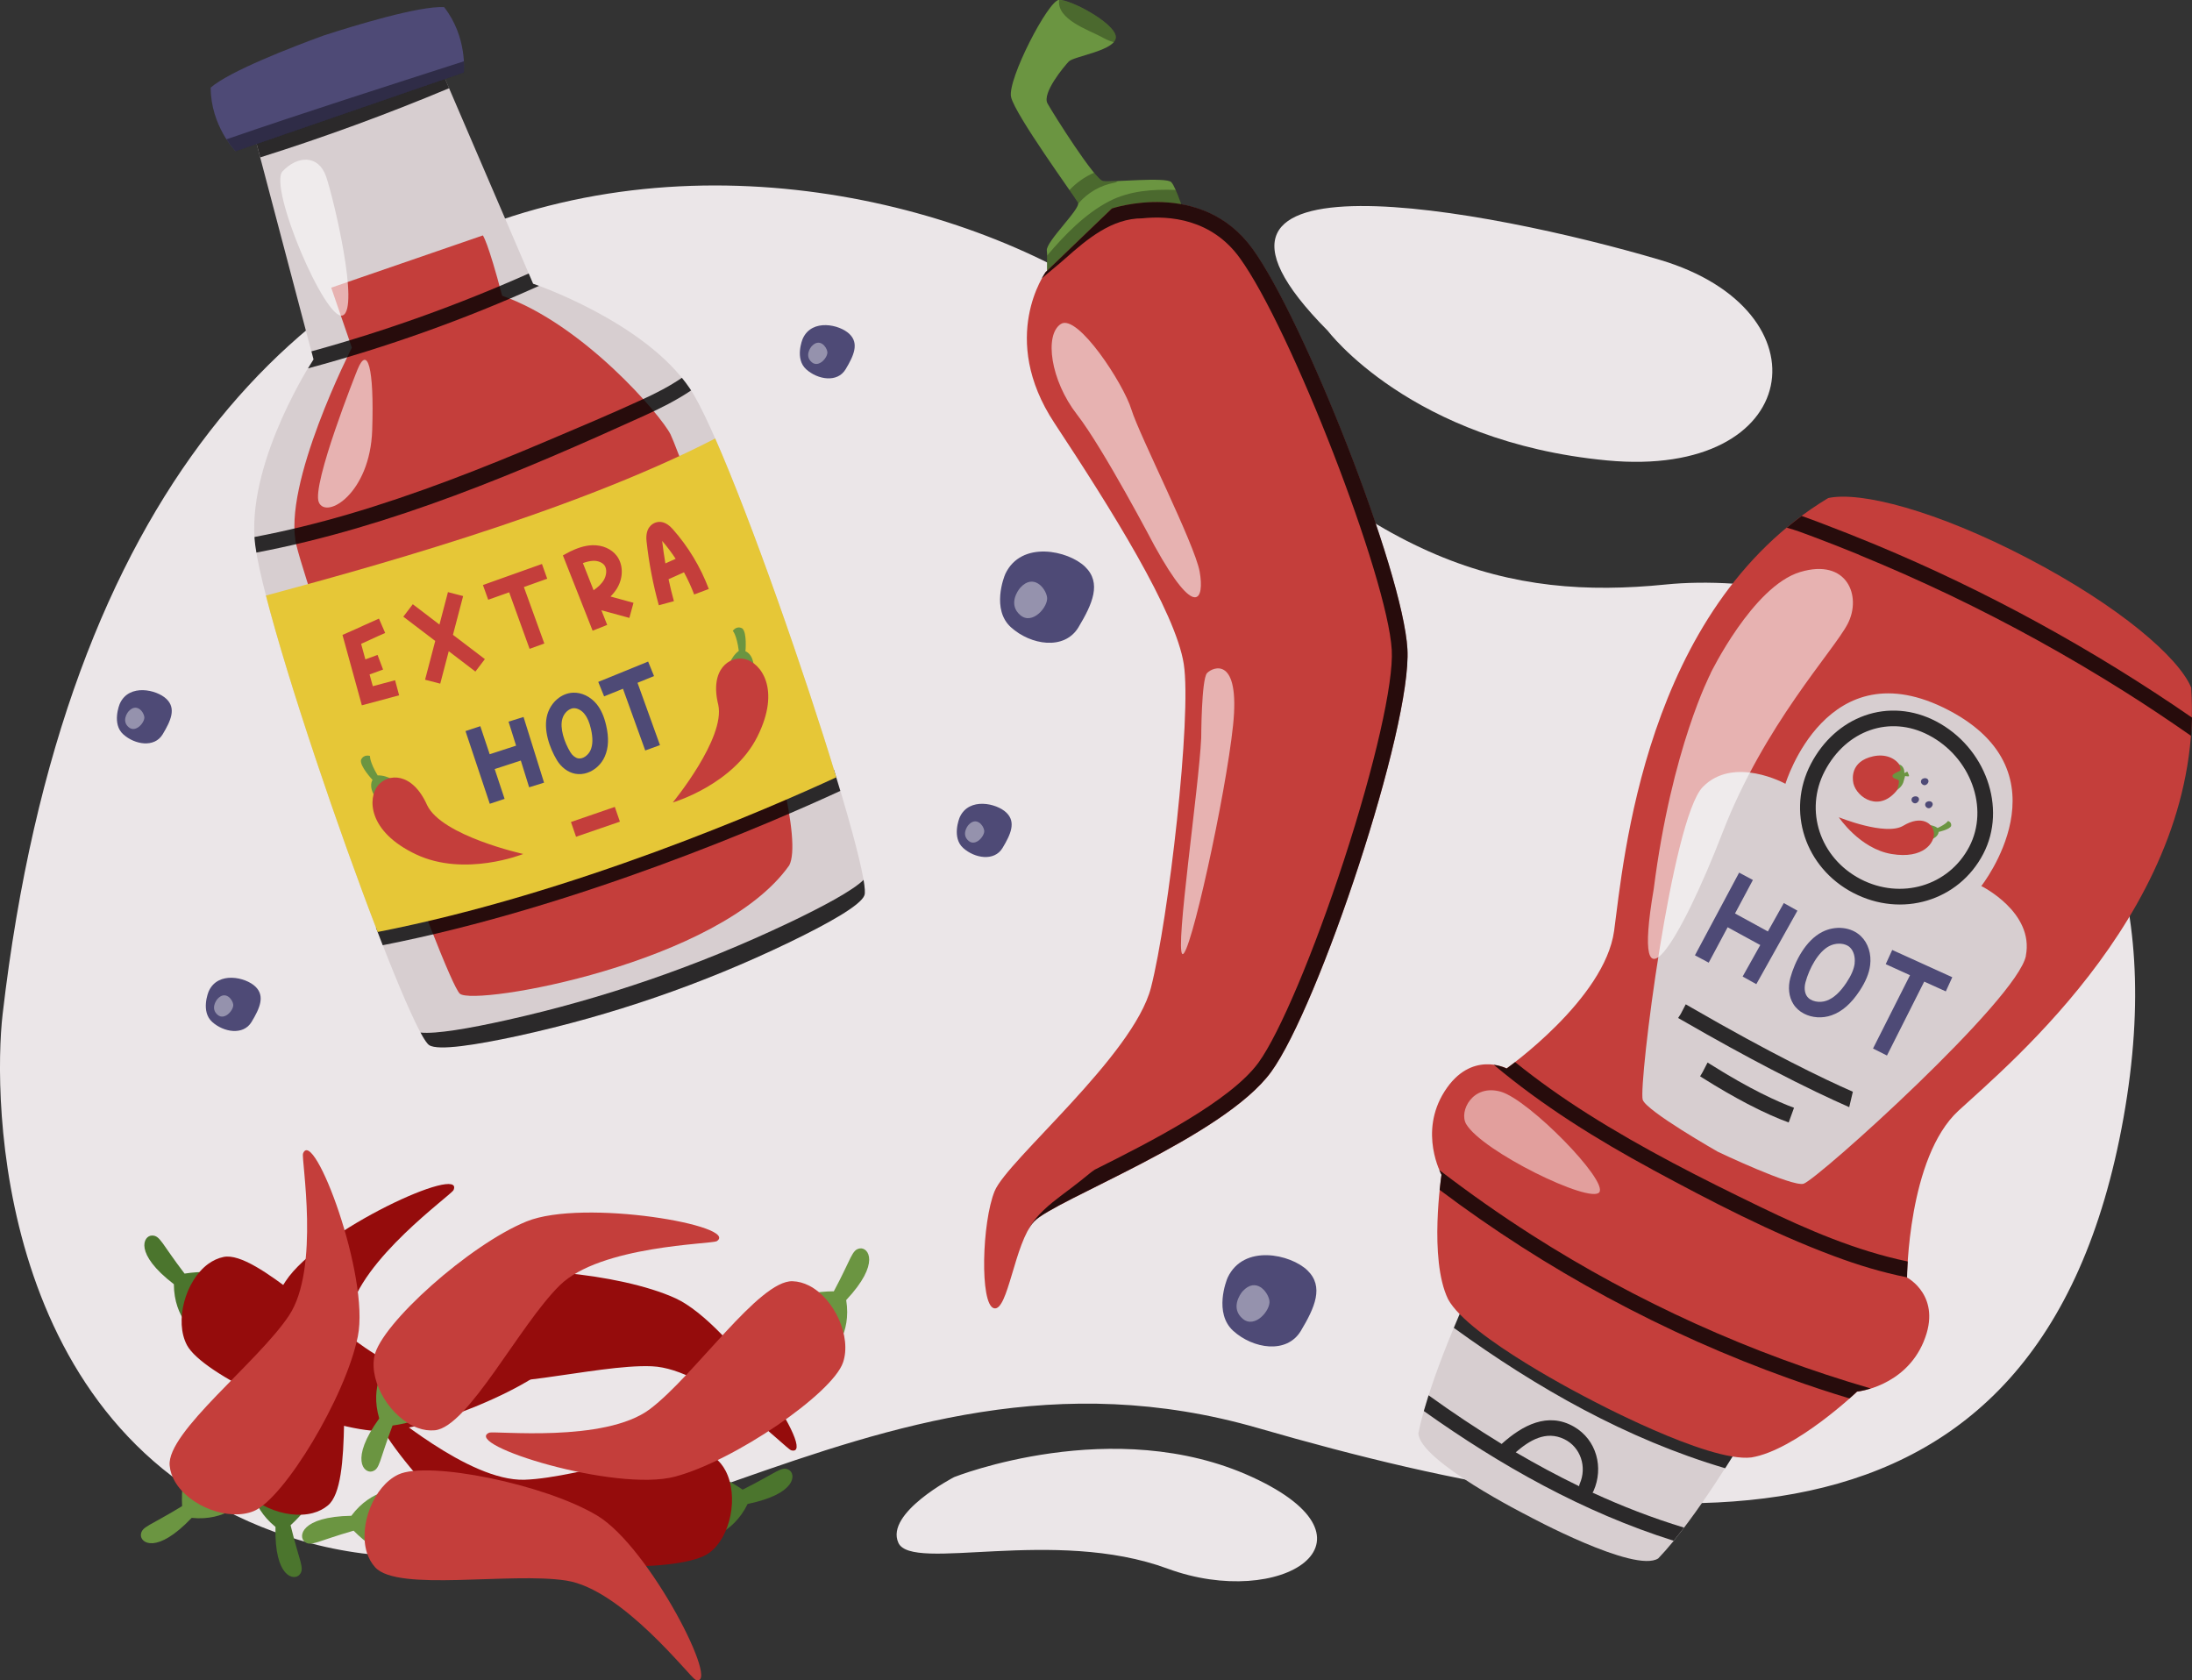
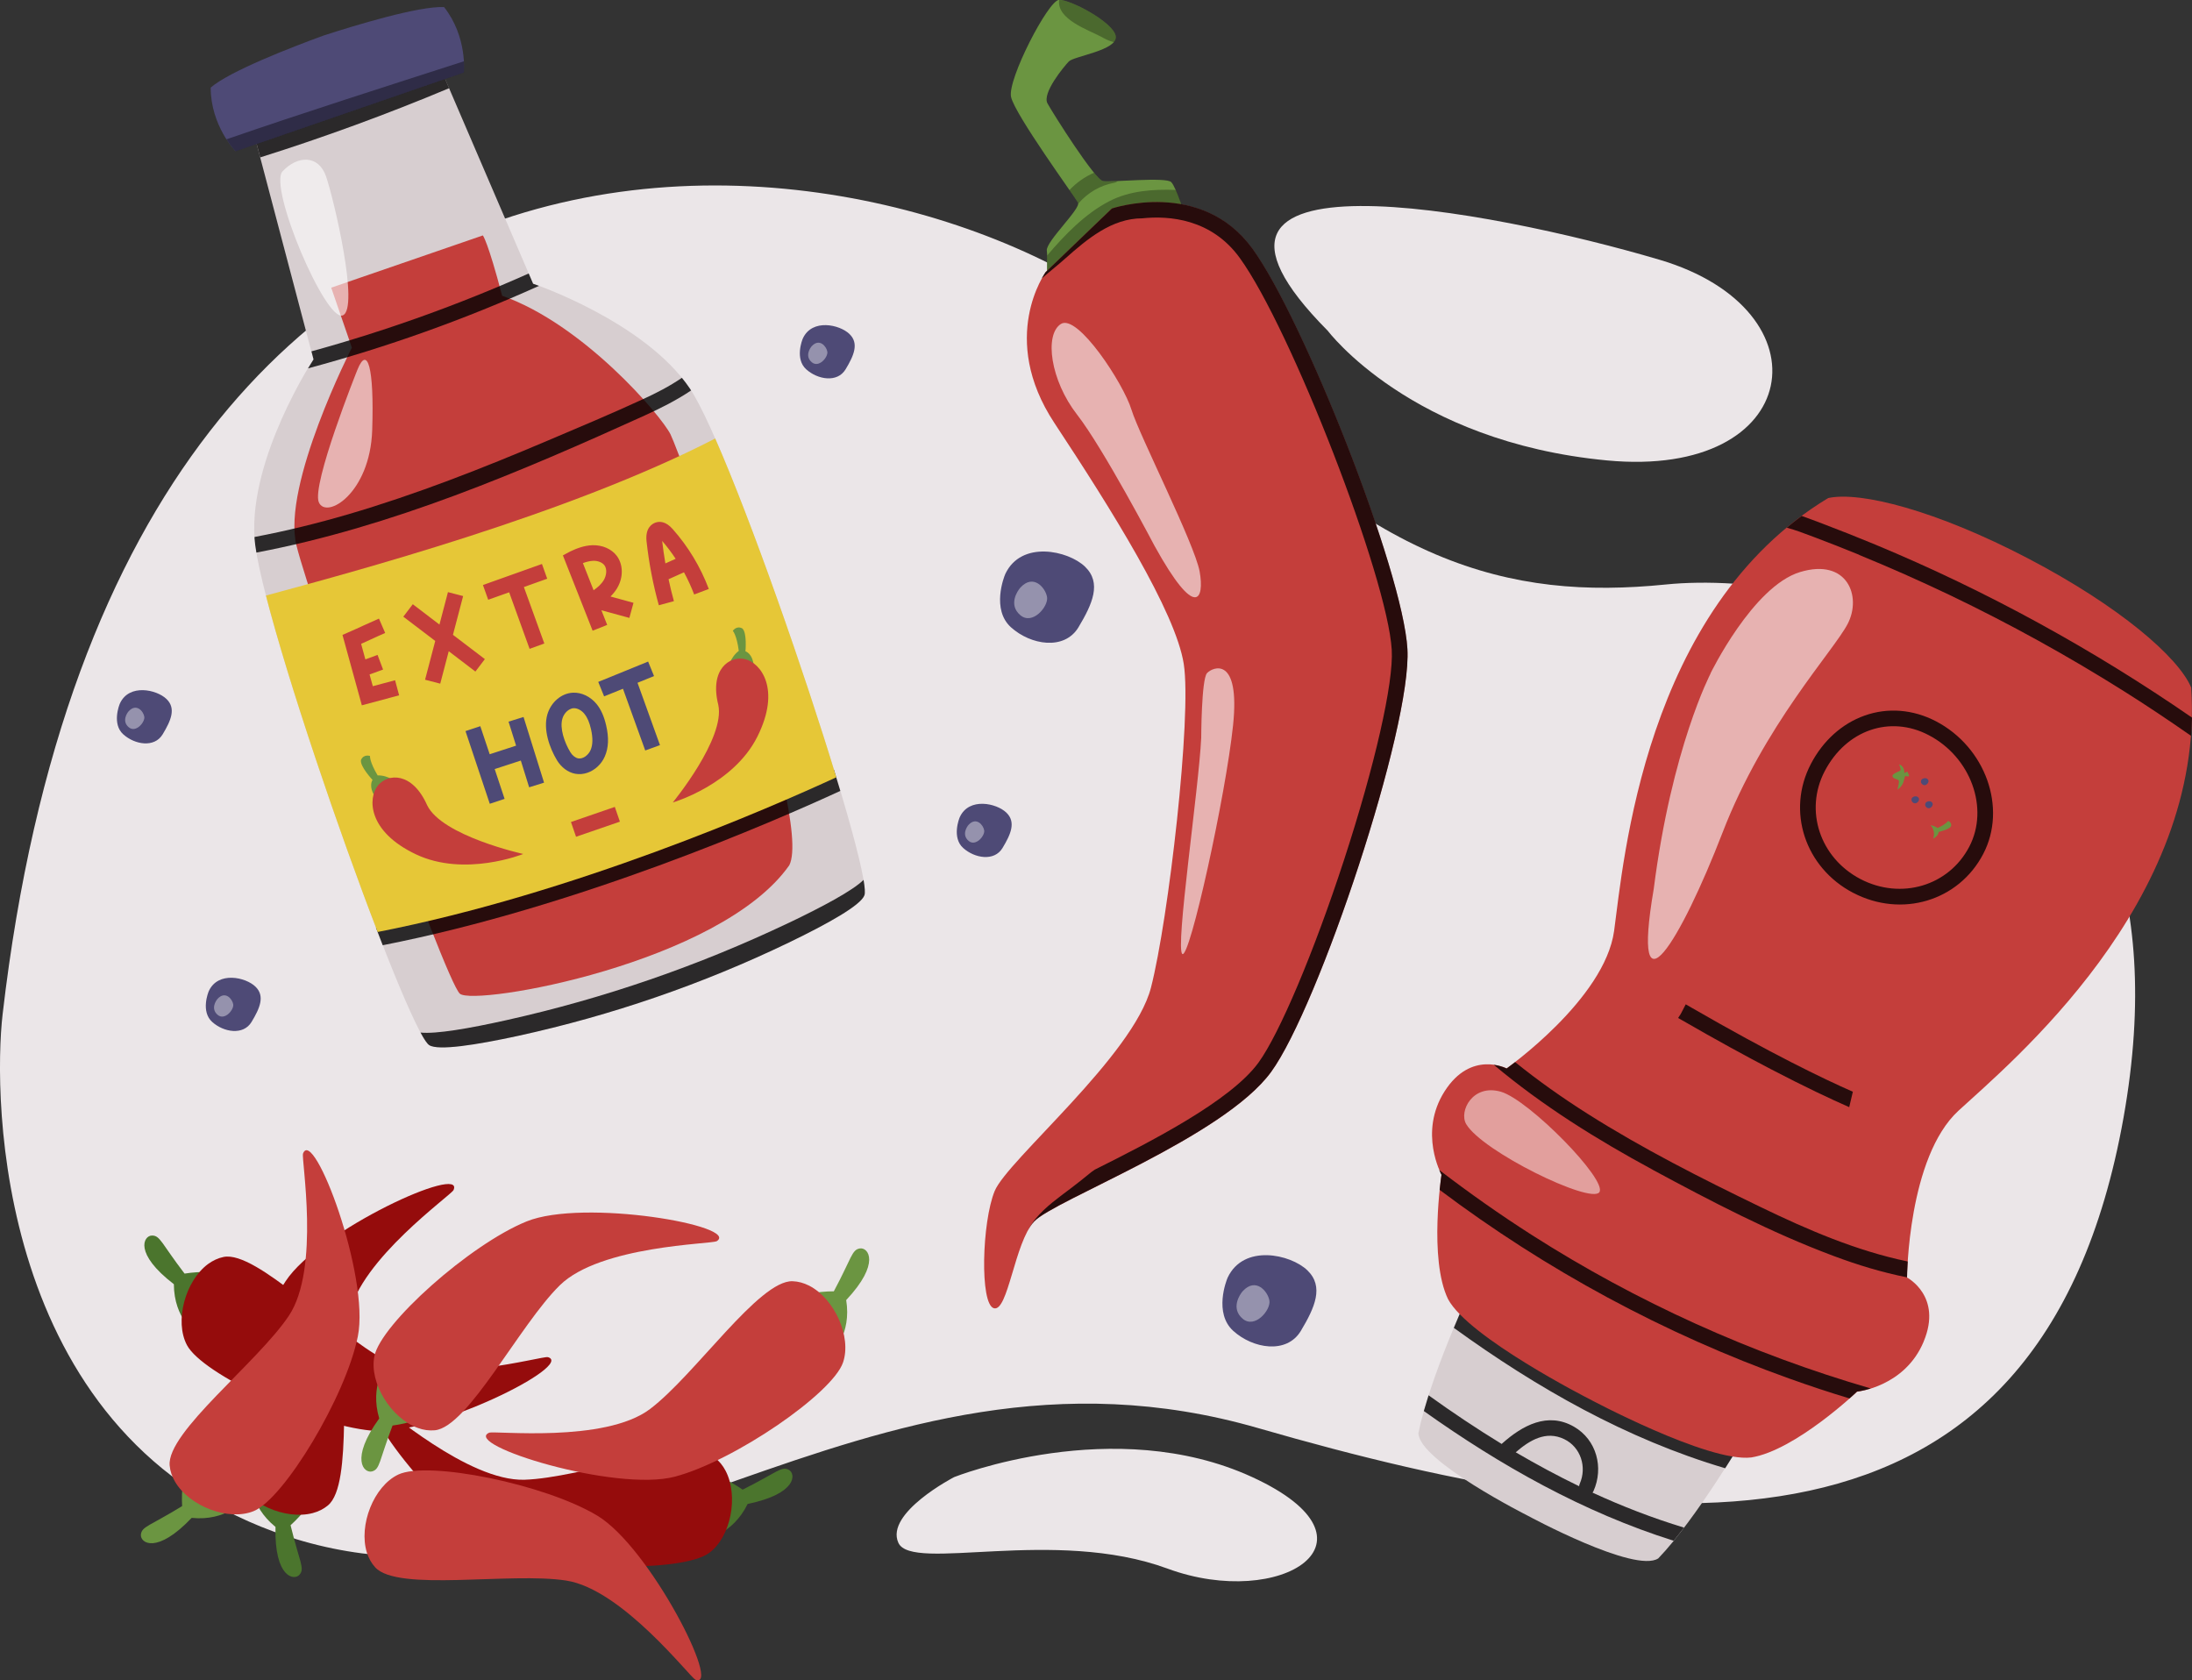
<svg xmlns="http://www.w3.org/2000/svg" width="2500" height="1916.2" viewBox="0 0 2500 1916.2">
  <rect x="0" y="0" width="2500" height="1916.2" fill="#333333" stroke="none" />
  <defs>
    <style>      .uuid-cae69ad7-f44f-4bf3-8009-5ddc4d5f2dce {        fill: #d7ced0;      }      .uuid-ab72b112-5e67-49b9-8b41-5cc86eeda87d, .uuid-49b40653-5bbd-4835-b60d-0a3a01292aa0, .uuid-a7131385-7e62-40bd-9a32-172978d13637 {        fill: #fff;      }      .uuid-ab72b112-5e67-49b9-8b41-5cc86eeda87d, .uuid-49b40653-5bbd-4835-b60d-0a3a01292aa0, .uuid-a7131385-7e62-40bd-9a32-172978d13637, .uuid-273395e2-422d-44b2-81ac-0fbeededc661, .uuid-fd74c0a2-8f38-4129-a483-8584c0b4f23a, .uuid-9d450c6b-02dd-4020-b507-c3b8916d1765 {        mix-blend-mode: overlay;      }      .uuid-ab72b112-5e67-49b9-8b41-5cc86eeda87d, .uuid-fd74c0a2-8f38-4129-a483-8584c0b4f23a {        opacity: .4;      }      .uuid-49b40653-5bbd-4835-b60d-0a3a01292aa0 {        opacity: .5;      }      .uuid-a7131385-7e62-40bd-9a32-172978d13637 {        opacity: .6;      }      .uuid-8ed852af-fe5c-4ea7-9433-309af2383784 {        fill: #4e4a76;      }      .uuid-637ef9b2-93e4-46f6-88d8-1e7b5da2cc00 {        fill: #e6c737;      }      .uuid-89b0256d-2aa3-4239-a140-4f7bda7803a3 {        fill: #950c0c;      }      .uuid-03891598-41b6-4a67-933a-83dc28f71a69 {        isolation: isolate;      }      .uuid-63ca6e1c-1314-4b13-9dcb-6d4295a10684 {        fill: #6b9541;      }      .uuid-8dfe14fb-5fb2-4c6a-9f29-e770055bc177 {        fill: #ebe6e8;      }      .uuid-79200636-4ec9-4e25-9734-ffbce8014ad7 {        fill: #4b752d;      }      .uuid-273395e2-422d-44b2-81ac-0fbeededc661 {        opacity: .3;      }      .uuid-9d450c6b-02dd-4020-b507-c3b8916d1765 {        opacity: .8;      }      .uuid-a88f1133-4d1f-47bd-b810-409c9c7baad8 {        fill: #c43e3b;      }    </style>
  </defs>
  <g class="uuid-03891598-41b6-4a67-933a-83dc28f71a69">
    <g id="uuid-64902320-61e1-42d4-a2d8-9e284b789760" data-name="Layer 2">
      <g id="uuid-b53c6c58-5ab7-47cc-b99b-eac659b829d6" data-name="—ÎÓÈ_1">
        <g>
          <path class="uuid-8dfe14fb-5fb2-4c6a-9f29-e770055bc177" d="M1088.2,1684.6s182-72.6,340,0c157.9,72.6,32.9,152-96.5,104.4-129.4-47.7-291.7,4.5-307.1-29.5-15.4-34,63.6-74.9,63.6-74.9ZM1514,376.8s94.8,127.1,318.8,148.3c224,21.2,254.1-171.5,59.8-228.9-194.3-57.4-590.2-132.8-378.6,80.7ZM1347.2,407.9c217.9,235.7,372.9,276.8,552.7,258.7,179.8-18.2,616.6,77.2,522,608.1-94.7,531-531.8,485.5-987,354-455.2-131.5-758.7,252-1122.9,118C-4.8,1630.2-8.1,1252.5,3,1156.6,143.9-55.9,1110.3,151.6,1347.2,407.9Z" />
          <g>
            <g>
              <path class="uuid-cae69ad7-f44f-4bf3-8009-5ddc4d5f2dce" d="M1821.8,1576.9l-146.3-103s-45.6,99.3-57.8,160.6c.8,31.8,124.9,94.2,124.9,94.2,0,0,122.1,66.2,148.7,48.6,43.3-45,98.7-139.2,98.7-139.2l-168.1-61.2Z" />
              <path class="uuid-9d450c6b-02dd-4020-b507-c3b8916d1765" d="M1665.1,1497.6c30.1,22,61.1,43,93,62.4.2-.2.4-.4.6-.6,5.8-5.1,11.9-9.9,18.3-14l15.7,11c-6.6,3.5-12.8,8.2-18.6,13.2,23.6,13.8,47.7,26.8,72.3,38.7.1-.9.3-1.9.7-2.8,2.6-5.8,3.7-12,3.4-18.1l17.5,6.4c-.5,6.8-2.2,13.5-5.1,20-.3.7-.7,1.3-1.1,1.8,37.4,17.2,75.9,31.9,115.7,43.2-2.9,4.7-6.2,10-9.9,15.7-112.4-33.2-214.9-91.6-309.5-160.1,2.5-6.1,4.9-11.8,7.1-16.8ZM1623.9,1609.2c1.7-5.8,3.5-11.8,5.4-17.9,27.1,19.5,54.9,38.1,83.4,55.5.2-.2.4-.4.6-.6,23-20.5,51.8-36.3,81.8-19.1,25.9,14.9,34.2,46.8,22.3,73.4-.3.7-.7,1.3-1.1,1.8,33.8,15.6,68.5,29,104.3,39.9-3.9,5.2-7.9,10.2-11.8,15-102.8-32.4-197.3-85.6-285-148ZM1728.7,1656.3c23.6,13.8,47.7,26.8,72.3,38.7.1-.9.3-1.9.7-2.8,8.4-18.9,1.2-41.8-17.7-50.9-20.9-10.1-39.6,1.4-55.3,15Z" />
              <path class="uuid-a88f1133-4d1f-47bd-b810-409c9c7baad8" d="M2194,1529.9c21.6-51.7-19-72.9-19-72.9,0,0,.9-137,58.6-190.2,57.7-53.3,281.7-237.8,265.5-482.6-14.5-34.7-81.9-92.9-186.4-147.5-104.6-54.6-190.9-76.6-227.6-68.7-210.1,126.6-233.5,415.9-244.2,493.7-10.7,77.8-122.6,156.8-122.6,156.8,0,0-40.6-21.1-70.7,26.1-30.1,47.2-3.5,95.1-3.5,95.1,0,0-14.8,95.9,7.4,141.9,23.3,43.8,160.7,113.7,160.7,113.7,0,0,135.8,72.8,185.1,66.9,50.4-8.1,120.7-75,120.7-75,0,0,54.5-5.5,76-57.2Z" />
-               <path class="uuid-cae69ad7-f44f-4bf3-8009-5ddc4d5f2dce" d="M2310.5,1090c9.7-49.7-50.8-79.5-50.8-79.5,0,0,101.3-128.2-37.4-200.6-138.7-72.4-186,84-186,84,0,0-59-32.6-94.3,3.7-35.3,36.3-73.2,338-68.5,356.6,4.1,12.9,85.8,59.4,85.8,59.4,0,0,84.8,40.4,97.8,36.4,18-6.8,243.8-210.3,253.5-260Z" />
-               <path class="uuid-8ed852af-fe5c-4ea7-9433-309af2383784" d="M2034.4,1029.9l15.6,8.7-46.9,83.8-15.6-8.7,20.1-35.9-37.2-20.3-21.6,40.4-15.7-8.4,50.4-94.3,15.7,8.4-20.4,38.2,37.5,20.5,18.1-32.3ZM2132.9,1100.9c-1.2,9.3-5.1,18.7-12.1,29.3-9.5,14.4-19.9,23.5-31.8,27.7-10.7,3.8-22.4,2.9-31.6-1.9-5-2.6-9.2-6.3-12.1-11-5.1-8.1-6.3-19-3.4-29.7,5.2-19,17.5-42.8,36.3-52.4h0c15-7.7,33.2-5.8,44.1,4.7,8.3,7.9,12.3,20.4,10.6,33.3ZM2115.2,1098.7c.9-7.2-1.1-14.1-5.2-18.1-.9-.9-2-1.7-3.2-2.3-5.6-2.9-13.7-2.8-20.4.6h0c-12.8,6.6-22.9,25.5-27.2,41.3-1.6,5.9-1.1,11.6,1.3,15.5,4.3,6.9,15.1,8.3,22.6,5.6,8.1-2.9,15.6-9.7,22.9-20.8,5.5-8.3,8.4-15.2,9.3-21.8ZM2219.2,1130.7l7.4-16.2-68.5-31.1-7.4,16.2,27.7,12.6-42.2,83.6,15.9,8,42.5-84.3,24.5,11.1Z" />
              <path class="uuid-9d450c6b-02dd-4020-b507-c3b8916d1765" d="M1885,1334.1c-63.8-34.5-125.7-73-181.3-119.7,8.8,1.2,14.6,4.2,14.6,4.2,0,0,3.7-2.6,9.7-7.3,26.4,21.3,54,40.8,82.6,58.9,63.1,40,130,73.8,197.2,106.3,53.9,26.1,109.4,50,168,62.2-.7,10.2-.8,16.8-.8,18.1-28.6-5.7-56.6-14.2-84-24.5-71-26.5-139.4-62.2-206.1-98.2ZM2120.4,632.9c34.8,14.2,69.2,29.5,103.2,45.7,68.5,32.8,135.1,69.6,199.4,110.1,25.7,16.2,51,33.1,75.9,50.5.5-6.9.9-13.8,1.1-20.8-113.2-78.1-234.2-144.5-361.2-197.3-20-8.3-40.2-16.3-60.5-24-7.8-2.9-15.6-6-23.5-8.7-5.8,4.3-11.5,8.8-17,13.4,10.3,2.8,20.3,6.6,30.3,10.4,17.6,6.6,35.1,13.5,52.5,20.6ZM2041.3,1572.4c22.5,8.1,45.2,15.6,68.1,22.5,5.4-4.8,8.5-7.8,8.5-7.8,0,0,6.4-.7,15.7-3.6-136.3-39.6-266.8-98.6-386.5-175-36.3-23.2-71.5-48-105.7-74.2,1.5,3.5,2.6,5.5,2.6,5.5,0,0-1,6.6-2.1,17.2,121.5,91.4,256.2,164.2,399.3,215.4Z" />
-               <path class="uuid-9d450c6b-02dd-4020-b507-c3b8916d1765" d="M2040,1280.2l6.1-16.8c-18.2-6.7-49.5-20.7-95.2-49.5-2.3-1.5-2.8-1.8-3.4-2.1l-5.7,11-2.8,4.7c.3.2,1.1.7,2.3,1.5,19.7,12.4,36.9,22.2,51.6,29.9,20.3,10.6,35.9,17.2,47,21.2Z" />
              <path class="uuid-9d450c6b-02dd-4020-b507-c3b8916d1765" d="M2109,1262.9l4.2-17.8c-34.2-15-93.8-43.8-184-95.9-4.6-2.6-5.6-3.2-6.6-3.8l-5.7,11-3,4.6c.7.4,2.2,1.3,4.6,2.6,39,22.5,72.5,40.8,100.9,55.6,39.3,20.5,69,34.4,89.7,43.5Z" />
              <g>
                <g>
                  <path class="uuid-63ca6e1c-1314-4b13-9dcb-6d4295a10684" d="M2195.9,940.9s7.8-1,14,3.4c10.1-4.7,11.8-8,11.8-8,0,0,4.4,1.1,3.6,5.7-1.7,4.1-14.3,6.8-14.3,6.8,0,0,.2,5.5-8.8,8.8-9,3.3-6.3-16.7-6.3-16.7Z" />
                  <path class="uuid-a88f1133-4d1f-47bd-b810-409c9c7baad8" d="M2097.3,932.2s23.8,35.8,60.2,41.8c36.4,6,49.1-13.1,48.2-24-.9-10.8-13.9-21.1-35.3-8.1-20.3,11.7-73.1-9.8-73.1-9.8Z" />
                </g>
                <g>
                  <path class="uuid-a88f1133-4d1f-47bd-b810-409c9c7baad8" d="M2113.4,890.7c0-1.1-4-22.4,23.2-28.2,27.2-5.8,45.4,19.6,24.2,41.9-21.2,22.3-46.3,1.9-47.4-13.7Z" />
                  <path class="uuid-63ca6e1c-1314-4b13-9dcb-6d4295a10684" d="M2165.9,871.6s2.3,5.7,1.7,6.9c-.6,1.2-10.5,3.7-9.1,7.2,1.4,3.4,7.3,2.5,7.3,5.4,0,2.9-1.8,9.5-1.8,9.5,0,0,6-3.6,7.3-10.2l1.5-5.4s4.4,1.1,4.5-.1c0-1.3-2-4.9-2-4.9l-3.4,1.7s.8-7.9-6.1-10Z" />
                </g>
                <path class="uuid-8ed852af-fe5c-4ea7-9433-309af2383784" d="M2180.1,912.6c0-.2-.6-3.4,3.5-4.3,4.1-.9,6.9,3,3.7,6.4-3.2,3.4-7,.3-7.2-2.1Z" />
                <path class="uuid-8ed852af-fe5c-4ea7-9433-309af2383784" d="M2190.9,891.9c0-.2-.6-3.4,3.5-4.3,4.1-.9,6.9,3,3.7,6.4-3.2,3.4-7,.3-7.2-2.1Z" />
                <path class="uuid-8ed852af-fe5c-4ea7-9433-309af2383784" d="M2195.7,918.2c0-.2-.6-3.4,3.5-4.3,4.1-.9,6.9,3,3.7,6.4-3.2,3.4-7,.3-7.2-2.1Z" />
              </g>
              <path class="uuid-9d450c6b-02dd-4020-b507-c3b8916d1765" d="M2113.6,1018.3c-55.1-28.8-76.3-93.4-48.3-147,13.8-26.5,35.6-46.1,61.3-55.2,26.4-9.4,55.3-7.1,81.4,6.5,56.6,29.6,81.3,98.8,53.9,151.3-28,53.7-93.1,73.2-148.2,44.4ZM2199.7,838.4c-44.2-23.1-94.1-5.8-118.6,41.1-23.4,44.8-5.5,98.8,40.7,123,46.2,24.1,100.8,8,124.2-36.9,22.9-43.9,1.7-102.2-46.3-127.2Z" />
              <path class="uuid-a7131385-7e62-40bd-9a32-172978d13637" d="M1950.8,768.1s48.3-99.4,102.2-115.7c53.9-16.3,70.6,27.8,54.3,59.1-16.3,31.3-95.3,115.2-142.7,238-47.4,122.7-104.8,218.5-78.5,64.3,20.5-160.8,64.8-245.6,64.8-245.6Z" />
            </g>
            <path class="uuid-49b40653-5bbd-4835-b60d-0a3a01292aa0" d="M1672.2,1282c-8.6-14.7,7.5-46.2,39.6-36.9,32.1,9.3,122.4,101.3,112.2,114.7-10.3,13.4-133.4-46.5-151.8-77.8Z" />
          </g>
          <g>
            <path class="uuid-cae69ad7-f44f-4bf3-8009-5ddc4d5f2dce" d="M786.6,442.8c-51.8-76.4-178.6-119.3-178.6-119.3l-103-239.6-107,36.9-107,36.9,66.5,252.1s-73.5,111.9-67.2,204c6.3,92.1,173.3,561.7,199.3,578.2,10.3,6.5,53.2-.2,101.2-10.6,106.7-23.3,210.4-59,308.8-106.4,44.3-21.4,82.2-42.5,86.3-54,10.4-29-147.5-501.8-199.3-578.2Z" />
            <path class="uuid-9d450c6b-02dd-4020-b507-c3b8916d1765" d="M899.3,1052.6c-102.7,48.9-210.8,86.2-321.9,110.9-42.1,9.4-80.4,16-97.8,14.1,4.3,8,7.7,13,10,14.4,10.3,6.5,53.2-.2,101.2-10.6,106.7-23.3,210.4-59,308.8-106.4,44.3-21.4,82.2-42.5,86.3-54,.9-2.6.5-8.6-1-17.5-12.5,12.3-46.7,30.6-85.7,49.2Z" />
            <path class="uuid-a88f1133-4d1f-47bd-b810-409c9c7baad8" d="M377.8,328.2l23.5,68.3s-80.1,156.7-63.2,225.5c16.9,68.9,169.5,496.8,186.4,511.3,16.9,14.5,297.1-34.5,375.7-146.5,28.4-55.6-124.6-469.8-135.5-491.5-10.9-21.7-99.3-125.4-192-158-16.4-62.3-22-68.8-22-68.8l-173,59.6Z" />
            <path class="uuid-9d450c6b-02dd-4020-b507-c3b8916d1765" d="M428.8,1058c2.6,6.8,5.2,13.5,7.7,20,222.1-43.5,444.7-140.4,521.9-176-2.3-7.8-4.8-15.8-7.3-24.1l-522.4,180.1Z" />
            <path class="uuid-637ef9b2-93e4-46f6-88d8-1e7b5da2cc00" d="M303.3,679.2c25.4,98.7,82.4,266.9,127.4,383.7,222.8-43.5,446.4-141,523.1-176.4-36.7-120.8-96.8-292.5-138.1-386.4-168,86.8-414.9,152.7-512.4,179.1Z" />
            <path class="uuid-9d450c6b-02dd-4020-b507-c3b8916d1765" d="M292.2,162.2l4.6,17.3c73-23,144.8-49.3,215.4-78.9l-7-16.4c-69.8,29.2-140.8,55.2-212.9,78Z" />
            <path class="uuid-9d450c6b-02dd-4020-b507-c3b8916d1765" d="M292.4,630.1c-1.1-6.3-1.8-11.7-2.1-16.3,0-.5,0-.9,0-1.4,36.1-6.8,71.7-15.6,107-25.9,77.7-22.8,153.2-52.5,227.6-84.1,36.1-15.3,72.3-30.5,107.9-46.9,15.5-7.1,30.9-15,44.9-24.6,3.2,3.9,6.2,7.9,8.9,11.9.5.8,1.1,1.6,1.6,2.5-16.6,11.2-34.8,20.3-53,28.6-142,64.4-288.8,127.1-442.8,156.3ZM614.7,326c-4.3-1.6-6.7-2.4-6.7-2.4l-5-11.7c-80.2,35.8-163.1,65.5-247.8,88.8l2.4,9.2s-2.4,3.7-6.3,10.2c90.2-24.2,178.3-55.7,263.5-94.1Z" />
            <path class="uuid-a88f1133-4d1f-47bd-b810-409c9c7baad8" d="M411.9,734.4l4.8,17.6c1.4-.5,2.7-1,4.2-1.5,3.5-1.3,7-2.6,9.7-3.6l6.3,16.7c-2.7,1-6.3,2.3-9.8,3.6-1.9.7-3.8,1.4-5.6,2l3.7,13.4,25.4-6.8,4.6,17.2-42.5,11.4-22.1-80.3,7.1-3.1c5.6-2.4,11.5-5.1,17.1-7.7,5.7-2.6,11.7-5.3,17.4-7.8l7.1,16.4c-5.6,2.4-11.5,5.1-17.1,7.7-3.4,1.6-6.9,3.1-10.3,4.7ZM618.1,643.2l-67.3,24,6,16.8,23.9-8.5,23.3,64.5,16.8-6.1-23.3-64.4,26.6-9.5-6-16.8ZM704.1,670.3c7-12,6.7-26.6-.7-36.4-6-7.9-16.3-12.4-27.7-12.1-9.5.3-18.1,3.7-25.3,7.1l-8.4,4.5,2.9,7.4c5.2,13,10.2,25.9,15.3,38.7,5.2,13.2,10.4,26.4,15.7,39.8l16.6-6.6c-2.2-5.6-4.4-11.2-6.6-16.7l31.9,8.7,4.7-17.2-26.2-7.2c2.9-2.9,5.6-6.2,7.8-9.9ZM677,673.2c0-.1,0-.2-.1-.3-4-10.2-8.1-20.4-12.1-30.7,3.8-1.4,7.7-2.4,11.6-2.6,5.5-.2,10.4,1.8,12.9,5,3.4,4.5,2.3,11.8-.5,16.7-2.8,4.8-7.1,8.6-11.7,11.8ZM767.2,603.4c-7.9-9-15-9-19.6-7.4,0,0,0,0,0,0-3.7,1.3-11.9,5.9-10.2,21.4,2.7,24.6,7.4,49.1,14,72.9l17.2-4.7c-2.3-8.3-4.3-16.6-6.1-25l17.6-7.9c4.4,8.1,8.3,16.6,11.6,25.3l16.7-6.3c-9.5-25.1-23.3-48.1-41.1-68.2ZM758.9,642.6c-1.5-8.5-2.7-17.1-3.7-25.7,5.6,6.5,10.7,13.3,15.4,20.4l-11.8,5.3ZM510.9,675.3l-9.7,37-30.4-23.2-10.8,14.2,36.4,27.7-11.6,44.2,17.3,4.5,9.7-37,30.4,23.2,10.8-14.2-36.4-27.7,11.6-44.2-17.3-4.5Z" />
            <rect class="uuid-a88f1133-4d1f-47bd-b810-409c9c7baad8" x="652.9" y="928.1" width="52.9" height="17.8" transform="translate(-268.3 272.5) rotate(-19)" />
            <g>
              <path class="uuid-8ed852af-fe5c-4ea7-9433-309af2383784" d="M506.6,8.1c-28.6-1.5-102,20.9-137.8,32.5-35.3,12.9-106.9,40.5-128.5,59.3,0,43.5,28.3,72.6,28.3,72.6l130.2-44.9,130.2-44.9s4.4-40.3-22.5-74.6Z" />
              <path class="uuid-fd74c0a2-8f38-4129-a483-8584c0b4f23a" d="M258.2,158.9c89.8-31,180.4-59.8,270.9-89,.5,7.9,0,12.9,0,12.9l-130.2,44.9-130.2,44.9s-4.7-4.9-10.3-13.6Z" />
            </g>
            <path class="uuid-a7131385-7e62-40bd-9a32-172978d13637" d="M407.8,421.3c-1.1,2.6-52.6,131.6-44.2,151.5,8.4,19.9,58.5-9.9,60.9-82.2,2.4-72.3-5.5-96.7-16.7-69.3Z" />
            <path class="uuid-a7131385-7e62-40bd-9a32-172978d13637" d="M322.3,195.4c16.5-17.8,40.8-19.5,49.6,5.9,8.8,25.5,38.3,150.6,19,158.4-19.4,7.9-85.1-146.6-68.6-164.4Z" />
            <g>
              <path class="uuid-63ca6e1c-1314-4b13-9dcb-6d4295a10684" d="M830.2,762.8s2.3-12.9,12.4-20.5c-2.4-18.4-6.8-22.8-6.8-22.8,0,0,4-6.4,10.8-2.8,5.6,4.8,3.6,26.1,3.6,26.1,0,0,8.8,2.4,9.6,18.4.8,16-29.7,1.6-29.7,1.6Z" />
              <path class="uuid-a88f1133-4d1f-47bd-b810-409c9c7baad8" d="M767.3,915.2s68.8-20,96.4-74.9c27.6-54.9,3.5-84.6-14.1-88.6-17.6-4-40.5,11.7-30.4,52.1,8.4,38.1-51.9,111.4-51.9,111.4Z" />
            </g>
            <g>
              <path class="uuid-63ca6e1c-1314-4b13-9dcb-6d4295a10684" d="M453.1,892.8s-9.8-8.8-22.4-8.5c-9.5-15.9-8.7-22.1-8.7-22.1,0,0-7.1-2.6-10.3,4.5-1.5,7.2,13.2,22.8,13.2,22.8,0,0-5.5,7.3,3.8,20.5,9.2,13.1,24.4-17,24.4-17Z" />
              <path class="uuid-a88f1133-4d1f-47bd-b810-409c9c7baad8" d="M596.6,974s-66.5,26.7-122.1.4c-55.6-26.3-54.9-64.4-43.5-78.5,11.4-14,39.1-15.8,56.1,22.3,16.8,35.2,109.5,55.7,109.5,55.7Z" />
            </g>
            <path class="uuid-8ed852af-fe5c-4ea7-9433-309af2383784" d="M580.1,823l17-5.3,23.4,74.9-17,5.3-9.5-30.5-29.8,9.7,11.3,34-16.9,5.6-27.7-82.9,16.9-5.6,10.7,32,30.1-9.8-8.6-27.4ZM680.4,802.9c5,6.2,8.5,13.9,10.9,24.3,3.3,14.1,2.8,25.7-1.5,35.5-3.9,9-11.4,15.7-19.8,18.6-4.6,1.6-9.5,2-14.2,1.1-8.1-1.6-15.7-7.3-20.6-15.4-8.5-14.1-15.9-35.2-10.9-52.3,4.1-13.9,16-24.1,29.1-24.7,9.9-.5,20,4.4,27.1,13ZM666.6,814.2c-3.4-4.2-8.2-6.7-12.4-6.5-.9,0-1.9.2-2.8.6-4.4,1.5-8.5,6-10,11.4h0c-3.2,10.8,2.3,26.9,9,38,2.3,3.9,5.7,6.5,8.9,7.2,5.7,1.1,11.8-3.9,14.2-9.3,2.7-6.1,2.8-14,.5-24.2-1.8-7.7-4.1-13.1-7.4-17.1ZM745.9,771l-6.7-16.5-56.9,23.2,6.7,16.5,21.5-8.7,25.4,70.4,16.8-6.1-25.6-71.1,18.9-7.7Z" />
          </g>
          <g>
            <g>
              <path class="uuid-63ca6e1c-1314-4b13-9dcb-6d4295a10684" d="M1196.3,320.4c-3.8-9.9-1.1-24.5-2.4-34.7-1.2-10.2,39.2-48.1,35.6-54.6-3.6-6.5-72.2-100.7-76.4-120.6-4.2-19.9,42.3-109.7,54.6-110.6,12.3-.9,62.9,25.7,64.9,41.6,2,15.9-47.8,22.5-53.6,28.6-5.7,6-30.8,36.2-24.3,47.9,6.5,11.7,54.1,87.3,63.5,88.6,9.5,1.4,71.7-5,77.6,1.1,5.9,6.1,16.8,41,16.8,41l-156.5,71.6Z" />
              <path class="uuid-273395e2-422d-44b2-81ac-0fbeededc661" d="M1348.1,234.7c-26.4-1.3-54.2-1.1-77.8,12.2-26.4,14.9-49,39.5-68.1,62.6-2.3,2.8-5.2,3.4-7.7,2.6-.7-6.7-.1-14.2-.2-20.7,19.9-23.5,43.5-47.8,70.8-61.9,23.4-12.1,50-13.8,76-12.9,2.4,5.4,5,12.1,7.1,18.1ZM1255.5,41.7c4.4,2.4,9.7,5.3,15,6.4,1.7-2,2.5-4.1,2.2-6.5-2-15.9-52-42.2-64.7-41.6-3.1,21.9,33,34,47.5,41.7ZM1229.7,232.3c10.9-12.6,24.8-20.8,41.2-23.9,1.6-.3,2.9-1,3.9-1.8-7.8.3-13.9.5-16.4.2-2-.3-5.8-4-10.6-9.8-10.6,4.6-20.2,11.4-28.1,19.8,5.4,7.7,9,13,9.8,14.4.2.3.2.7.2,1.2Z" />
            </g>
            <path class="uuid-a88f1133-4d1f-47bd-b810-409c9c7baad8" d="M1192.5,310.6s-54.2,74.5,10.1,171.9c64.3,97.4,138.2,215.1,147.5,274.8,9.3,59.7-17.4,291.3-37.4,369-20,77.7-163.8,196.8-178.3,232.1-14.5,35.4-17.1,129-.9,133.6,16.2,4.6,23.5-74.5,45.8-98.8,22.3-24.3,216.2-96.2,270.4-170.7,54.2-74.5,160.6-393,155.4-482.3-5.2-89.3-118.5-376.2-176.8-456.5-58.3-80.3-160.3-45.8-160.3-45.8l-75.7,72.7Z" />
            <path class="uuid-9d450c6b-02dd-4020-b507-c3b8916d1765" d="M1605.2,740.1c5.2,89.3-101.2,407.8-155.4,482.3-54.2,74.5-248.1,146.4-270.4,170.7-2.8,3-5.3,6.9-7.7,11.4,2.6-5.2,5.8-10.2,9.5-14.7,11.4-13.7,26.4-24.2,40.4-34.8,7.1-5.4,14.1-10.9,21-16.6,2-1.7,4.1-3.2,6.1-4.5,63.4-31.7,154.6-78.1,186.6-122,23.9-32.9,63.1-125.6,97.4-230.6,35.3-108.1,56.8-202.4,54.6-240.1-4.8-82.5-115-366.6-173.4-447.1-32.3-44.6-80.5-48.3-111.1-45.1-34.8,0-62.8,23.6-87.7,45.7-8.4,7.5-17.8,14.9-27,22.8,2.5-4.5,4.3-7,4.3-7l75.7-72.7s102-34.5,160.3,45.8c58.3,80.3,171.6,367.2,176.8,456.5ZM1171.5,1405c-.1.3-.3.6-.4.8.1-.3.3-.6.4-.8Z" />
            <path class="uuid-a7131385-7e62-40bd-9a32-172978d13637" d="M1316.8,622.6s-58.4-111.3-88.5-149.9c-30.1-38.7-37.5-90.8-18.4-103.2,19.1-12.3,71.6,68.3,80.5,97.6,9,29.3,72,153,77.8,184.7,5.7,31.7-4.2,56.3-51.4-29.2Z" />
            <path class="uuid-a7131385-7e62-40bd-9a32-172978d13637" d="M1370,841.5s.2-66.7,6.6-73.8c6.5-7.1,38.1-20.3,29.7,59.7-8.4,80-49.4,266.4-57.8,260.6s18.8-188.9,21.5-246.5Z" />
          </g>
          <g>
            <path class="uuid-8ed852af-fe5c-4ea7-9433-309af2383784" d="M1400.2,1457c-1.6,3.5-16,40.6,6.4,60.9,22.5,20.3,60.9,26.7,77,0,16-26.7,26.7-50.6,7.5-69.1s-72.7-30.3-90.9,8.2Z" />
            <path class="uuid-ab72b112-5e67-49b9-8b41-5cc86eeda87d" d="M1417.3,1472.6c-3.4,3.8-13.9,19.6,0,31.4,13.9,11.8,32.1-9.9,30.5-20.5-1.6-10.5-15.5-27.3-30.5-10.9Z" />
          </g>
          <g>
            <path class="uuid-8ed852af-fe5c-4ea7-9433-309af2383784" d="M1146.6,654.5c-1.6,3.5-16,40.6,6.4,60.9,22.5,20.3,60.9,26.7,77,0,16-26.7,26.7-50.6,7.5-69.1s-72.7-30.3-90.9,8.2Z" />
            <path class="uuid-ab72b112-5e67-49b9-8b41-5cc86eeda87d" d="M1163.7,670.2c-3.4,3.8-13.9,19.6,0,31.4,13.9,11.8,32.1-9.9,30.5-20.5-1.6-10.5-15.5-27.3-30.5-10.9Z" />
          </g>
          <g>
            <path class="uuid-8ed852af-fe5c-4ea7-9433-309af2383784" d="M1094.8,931.6c-1,2-9.4,23.7,3.7,35.5,13.1,11.8,35.5,15.6,44.9,0,9.4-15.6,15.6-29.5,4.4-40.3-11.2-10.8-42.4-17.7-53,4.8Z" />
            <path class="uuid-ab72b112-5e67-49b9-8b41-5cc86eeda87d" d="M1104.7,940.7c-2,2.2-8.1,11.4,0,18.3,8.1,6.9,18.7-5.8,17.8-11.9-.9-6.1-9-15.9-17.8-6.4Z" />
          </g>
          <g>
            <path class="uuid-8ed852af-fe5c-4ea7-9433-309af2383784" d="M136.9,802c-1,2-9.4,23.7,3.7,35.5,13.1,11.8,35.5,15.6,44.9,0,9.4-15.6,15.6-29.5,4.4-40.3-11.2-10.8-42.4-17.7-53,4.8Z" />
            <path class="uuid-ab72b112-5e67-49b9-8b41-5cc86eeda87d" d="M146.8,811.1c-2,2.2-8.1,11.4,0,18.3,8.1,6.9,18.7-5.8,17.8-11.9-.9-6.2-9-15.9-17.8-6.4Z" />
          </g>
          <g>
            <path class="uuid-8ed852af-fe5c-4ea7-9433-309af2383784" d="M238.3,1130c-1,2-9.4,23.7,3.7,35.5,13.1,11.8,35.5,15.6,44.9,0,9.4-15.6,15.6-29.5,4.4-40.3-11.2-10.8-42.4-17.7-53,4.8Z" />
            <path class="uuid-ab72b112-5e67-49b9-8b41-5cc86eeda87d" d="M248.2,1139.1c-2,2.2-8.1,11.4,0,18.3,8.1,6.9,18.7-5.8,17.8-11.9-.9-6.1-9-15.9-17.8-6.4Z" />
          </g>
          <g>
            <path class="uuid-8ed852af-fe5c-4ea7-9433-309af2383784" d="M915.8,385.7c-1,2-9.4,23.7,3.7,35.5,13.1,11.8,35.5,15.6,44.9,0s15.6-29.5,4.4-40.3c-11.2-10.8-42.4-17.7-53,4.8Z" />
            <path class="uuid-ab72b112-5e67-49b9-8b41-5cc86eeda87d" d="M925.8,394.8c-2,2.2-8.1,11.4,0,18.3,8.1,6.9,18.7-5.8,17.8-11.9-.9-6.1-9-15.9-17.8-6.4Z" />
          </g>
          <g>
            <g>
              <path class="uuid-79200636-4ec9-4e25-9734-ffbce8014ad7" d="M531.9,1549c-4.5.1-20.7-8.1-35.7-20.3-40.3,16.6-45.9,23.7-54,18.8-8.1-4.9-7.8-28,49.5-35.5,19.9-34.1,50.6-36.2,50.6-36.2l-10.3,73.2Z" />
-               <path class="uuid-89b0256d-2aa3-4239-a140-4f7bda7803a3" d="M902.3,1654c-6.1-1.7-94.2-93.1-158.9-95.8-64.6-2.7-189.4,34.5-218.2,9.3-4.9-4.3-8.6-9.7-11.3-15.8-13-29.7-.7-76,25.7-92.3,31.8-19.7,167.1-8,230.9,21.3,63.8,29.3,164.2,182.3,131.8,173.3Z" />
            </g>
            <g>
              <path class="uuid-79200636-4ec9-4e25-9734-ffbce8014ad7" d="M809.9,1681.3c4.5-.5,21.2,6.6,37.1,17.6,39-19.5,44.1-27,52.5-22.7,8.4,4.3,9.9,27.4-46.8,39-17.4,35.5-47.8,39.8-47.8,39.8l5-73.7Z" />
              <path class="uuid-89b0256d-2aa3-4239-a140-4f7bda7803a3" d="M432.8,1603.6c6.2,1.2,100.8,86,165.4,84,64.7-2,186.4-48.2,216.9-25.2,5.2,3.9,9.3,9,12.4,14.9,15.1,28.7,6.2,75.7-18.9,93.9-30.3,22-166.1,20.1-231.8-4.4-65.8-24.6-177-169.8-144-163.3Z" />
            </g>
            <g>
              <path class="uuid-79200636-4ec9-4e25-9734-ffbce8014ad7" d="M251.6,1452.9c-3.8-2.4-22-3.4-41.1-.4-26.5-34.6-27.8-43.6-37.3-43.4-9.5.2-20.8,20.3,25.1,55.5.1,39.5,25.6,56.7,25.6,56.7l27.8-68.5Z" />
              <path class="uuid-89b0256d-2aa3-4239-a140-4f7bda7803a3" d="M624.7,1547.8c-6.1-1.6-128.2,33.3-185.5,3.2-57.3-30.1-146.5-124.9-184.1-117.5-6.4,1.3-12.3,4.1-17.7,8-26.1,19.2-38.7,65.4-24.1,92.7,17.6,33,140.6,90.7,210.4,97.4,69.9,6.7,233.4-75.3,200.9-83.9Z" />
            </g>
            <g>
              <path class="uuid-79200636-4ec9-4e25-9734-ffbce8014ad7" d="M356.9,1707.3c-.5,4.5-11.2,19.2-25.5,32.2,10.3,42.4,16.4,49,10.3,56.3-6.1,7.3-28.9,3.5-27.5-54.4-30.7-24.9-28.1-55.5-28.1-55.5l70.7,21.4Z" />
              <path class="uuid-89b0256d-2aa3-4239-a140-4f7bda7803a3" d="M517.2,1357.3c-2.6,5.8-106.4,78.9-119,142.4-12.5,63.5,5.2,192.5-24.1,217.1-5,4.2-10.9,7.1-17.3,8.8-31.3,8.3-75.2-10.9-87.3-39.5-14.6-34.4,17.6-166.4,56.3-225,38.7-58.6,205.2-134.4,191.4-103.7Z" />
            </g>
            <g>
-               <path class="uuid-63ca6e1c-1314-4b13-9dcb-6d4295a10684" d="M487,1613.7c-3,3.4-20.1,9.5-39.3,12.1-15.5,40.8-14.2,49.7-23.3,52.3-9.1,2.5-25.8-13.5,8.1-60.4-11.2-37.9,8.2-61.6,8.2-61.6l46.3,57.6Z" />
+               <path class="uuid-63ca6e1c-1314-4b13-9dcb-6d4295a10684" d="M487,1613.7c-3,3.4-20.1,9.5-39.3,12.1-15.5,40.8-14.2,49.7-23.3,52.3-9.1,2.5-25.8-13.5,8.1-60.4-11.2-37.9,8.2-61.6,8.2-61.6Z" />
              <path class="uuid-a88f1133-4d1f-47bd-b810-409c9c7baad8" d="M817.1,1415.6c-5.4,3.3-132.4,4.9-178.6,50.2-46.2,45.3-104.5,161.7-142.6,165.4-6.5.6-13-.3-19.2-2.6-30.5-10.9-55.9-51.5-49.7-81.9,7.4-36.7,108.6-127.3,173.6-153.7,65-26.4,245.2,5.2,216.6,22.7Z" />
            </g>
            <g>
              <path class="uuid-63ca6e1c-1314-4b13-9dcb-6d4295a10684" d="M910.5,1479.7c3.4-3,21.1-6.9,40.5-7,20.6-38.5,20.4-47.5,29.8-48.9,9.4-1.4,23.9,16.7-15.7,58.9,6.3,39-16,60.1-16,60.1l-38.5-63.1Z" />
              <path class="uuid-a88f1133-4d1f-47bd-b810-409c9c7baad8" d="M557.8,1634c5.8-2.6,131.9,12,183.5-27,51.6-39,124.3-147,162.6-145.8,6.5.2,12.8,2,18.8,5,28.9,14.7,48.8,58.2,38.8,87.6-12,35.4-124,112.4-191.8,130.3-67.9,17.9-242.6-36.4-211.9-50.1Z" />
            </g>
            <g>
-               <path class="uuid-63ca6e1c-1314-4b13-9dcb-6d4295a10684" d="M436.6,1769.9c-4.5-.4-19.7-10.4-33.3-24.2-41.9,12-48.3,18.4-55.8,12.7-7.5-5.8-4.7-28.7,53.2-29.7,23.6-31.7,54.3-30.3,54.3-30.3l-18.4,71.6Z" />
              <path class="uuid-a88f1133-4d1f-47bd-b810-409c9c7baad8" d="M793,1915.5c-5.9-2.4-83.3-103.1-147.2-112.9-63.9-9.9-192.1,13.2-217.9-15.1-4.4-4.8-7.5-10.6-9.5-16.9-9.6-31,7.8-75.6,35.8-88.9,33.8-16,167,10.7,227.1,46.9,60.1,36.2,142.8,199.4,111.6,187Z" />
            </g>
            <g>
              <path class="uuid-63ca6e1c-1314-4b13-9dcb-6d4295a10684" d="M212.3,1676.9c-2.8,3.5-5.6,21.5-4.6,40.8-37.2,22.8-46.2,23.2-47,32.6-.8,9.4,18,22.8,57.9-19.2,39.3,4,59-19.5,59-19.5l-65.2-34.7Z" />
              <path class="uuid-a88f1133-4d1f-47bd-b810-409c9c7baad8" d="M345.6,1315.7c-2.2,5.9,19.8,131-16.1,184.8-35.9,53.8-139.5,132.8-136,170.9.6,6.5,2.7,12.7,6.1,18.4,16.3,28,61,45.3,89.7,33.6,34.6-14.1,104.9-130.4,118.8-199.2,13.9-68.8-50.6-240-62.5-208.6Z" />
            </g>
          </g>
        </g>
      </g>
    </g>
  </g>
</svg>